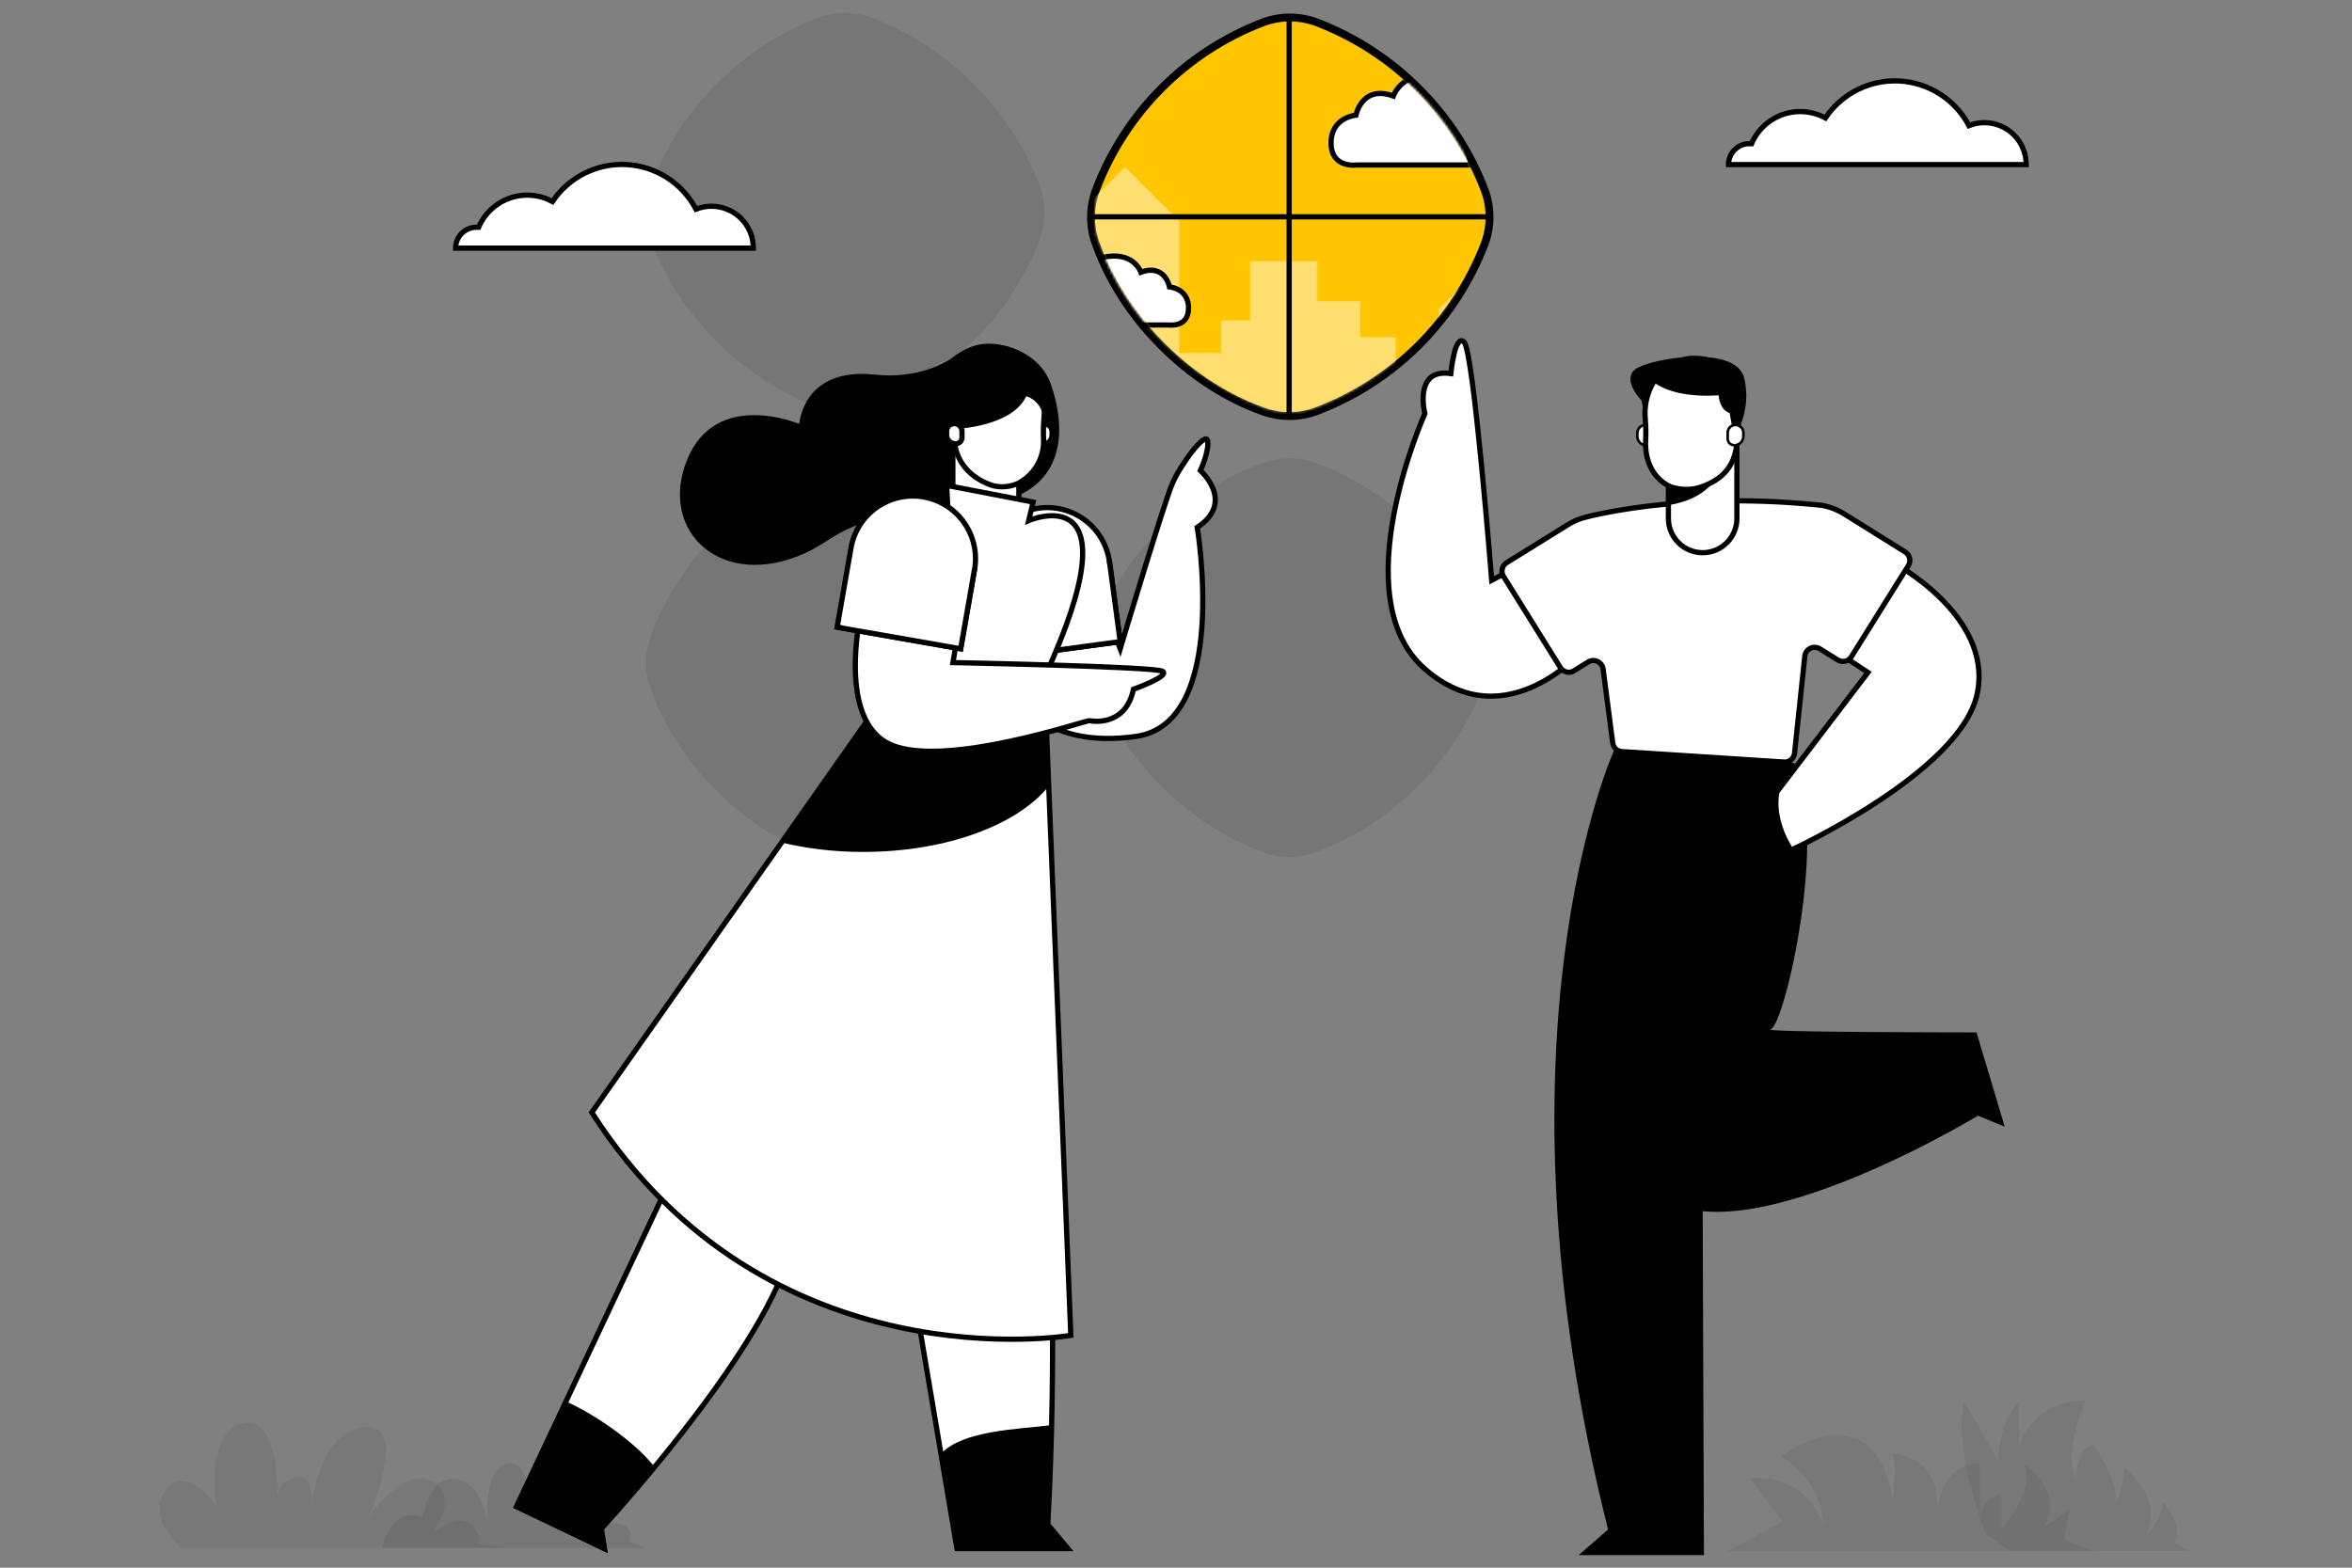
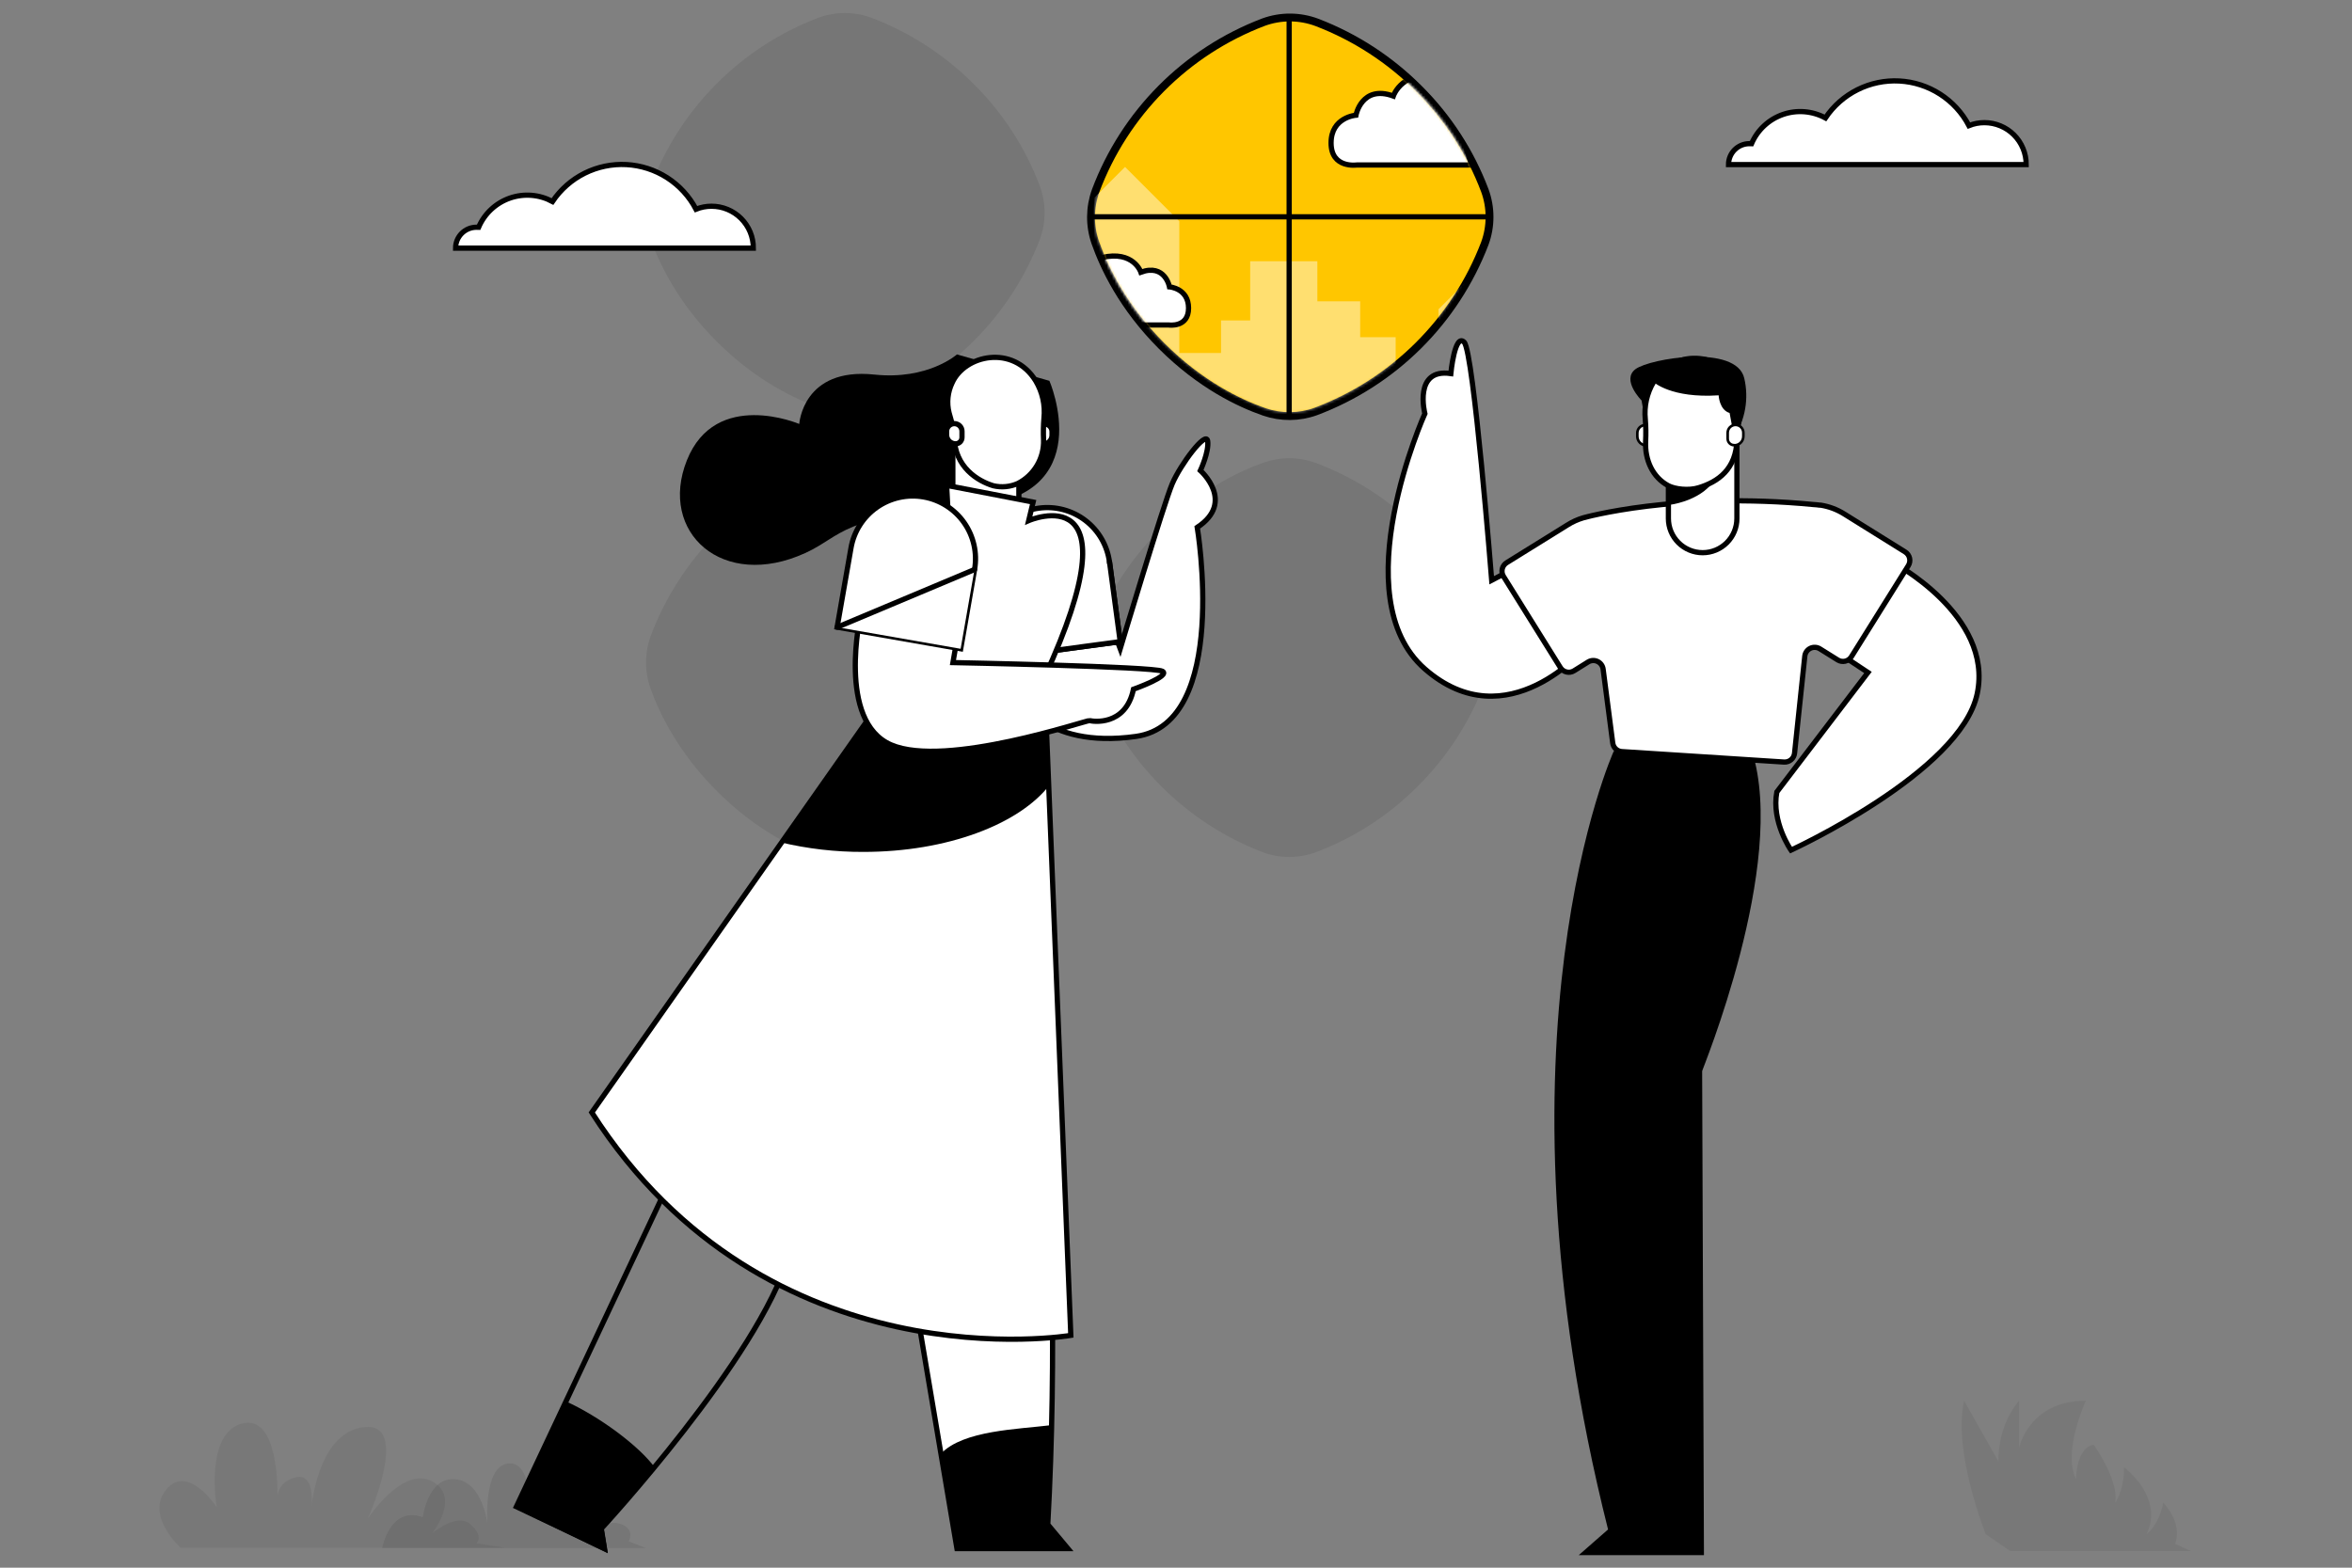
<svg xmlns="http://www.w3.org/2000/svg" width="900" height="600" viewBox="0 0 900 600" fill="none">
  <rect x="0" y="0" width="900" height="600" fill="#808080" stroke="none" />
  <path opacity="0.08" d="M161.76 580.66C161.76 580.66 163.76 565.14 174.28 566.15C184.8 567.16 186.54 583.42 186.54 583.42C186.54 583.42 184.79 561.42 194.3 560.14C203.81 558.86 202.81 579.14 202.81 579.14C202.81 579.14 216.33 550.86 226.81 557.36C237.29 563.86 229.33 585.17 229.33 585.17C230.408 584.057 231.797 583.294 233.315 582.982C234.833 582.67 236.41 582.823 237.84 583.42C243.09 585.42 240.59 589.93 240.59 589.93L247.1 592.49H146.24C146.24 592.49 149.24 576.16 161.76 580.66Z" fill="black" />
  <path opacity="0.06" d="M182.33 590.68C182.33 590.68 185.33 588.17 180.07 583.42C174.81 578.67 165.3 586.92 165.3 586.92C165.3 586.92 176.57 572.92 165.3 566.92C154.03 560.92 140.77 581.18 140.77 581.18C140.77 581.18 157.29 544.39 139.52 546.18C122.74 547.77 119.55 573.37 119.23 576.37C119.4 574.51 120.07 564.03 113.45 565.37C106.65 566.78 106.22 572.14 106.19 572.81C106.19 571.22 106.81 541.19 92.67 544.81C78.15 548.56 82.91 576.81 82.91 576.81C82.91 576.81 71.91 560.04 63.64 570.05C55.37 580.06 69.14 592.39 69.14 592.39H193.33L182.33 590.68Z" fill="black" />
  <path opacity="0.06" d="M759.84 587.19C759.84 587.19 747.08 555.27 751.58 536.12L764.72 559.37C764.72 559.37 763.97 546.23 772.61 536.09V554.09C772.61 554.09 776.36 536.09 798.14 536.09C798.14 536.09 789.14 555.62 794.39 566.09C794.39 566.09 794.39 554.09 801.14 552.95C801.14 552.95 810.91 566.47 809.4 575.1C809.4 575.1 812.78 570.6 812.78 561.59C812.78 561.59 828.18 572.85 821.42 587.12C821.42 587.12 825.93 584.12 827.8 575.12C827.8 575.12 835.31 582.63 832.31 590.89L838.31 593.63H769.23" fill="black" />
-   <path opacity="0.06" d="M697.51 593.68H661.09L682.09 582.32L669.73 565.8C669.73 565.8 689.63 562.8 697.51 583.07C697.51 583.07 698.26 568.07 681.74 557.53C681.74 557.53 693.74 547.02 708.03 550.03C722.32 553.04 724.17 574.43 724.17 574.43C724.17 574.43 726.05 559.79 724.17 556.43C724.17 556.43 741.82 556.05 741.44 577.83C741.44 577.83 742.19 560.18 757.59 560.18V580.08C757.59 580.08 759.09 572.89 765.85 571.6V585.37C765.85 585.37 778.99 570.73 774.48 560.21C774.48 560.21 790.25 570.73 781.99 584.62L791.76 577.86L789.88 589.12L801.14 593.73" fill="black" />
  <path opacity="0.08" d="M483.58 177.06C490.025 174.804 497.052 174.846 503.47 177.18C518.157 182.692 531.502 191.267 542.62 202.334C553.737 213.402 562.372 226.708 567.95 241.37C570.394 248.01 570.366 255.309 567.87 261.93C562.259 276.574 553.613 289.865 542.5 300.93C531.492 312.012 518.233 320.603 503.62 326.12C497.045 328.576 489.807 328.594 483.22 326.17C468.543 320.545 455.227 311.87 444.15 300.719C433.073 289.568 424.487 276.194 418.96 261.48C416.675 255.124 416.626 248.178 418.82 241.79C422.09 232.35 429.17 217.4 444.07 202.5C458.97 187.6 474.05 180.37 483.58 177.06Z" fill="black" />
  <path opacity="0.08" d="M248.87 263.3C246.622 256.856 246.668 249.834 249 243.42C254.507 228.738 263.074 215.396 274.132 204.279C285.191 193.162 298.487 184.524 313.14 178.94C319.779 176.49 327.08 176.519 333.7 179.02C348.345 184.624 361.637 193.267 372.7 204.38C383.792 215.392 392.395 228.653 397.93 243.27C400.36 249.85 400.36 257.081 397.93 263.66C392.322 278.332 383.664 291.647 372.528 302.724C361.392 313.802 348.031 322.389 333.33 327.92C326.979 330.213 320.035 330.266 313.65 328.07C304.2 324.8 289.26 317.72 274.36 302.81C259.46 287.9 252.22 272.84 248.87 263.3Z" fill="black" />
  <path d="M419.13 92.88C416.882 86.433 416.928 79.407 419.26 72.99C424.767 58.308 433.334 44.966 444.392 33.849C455.45 22.732 468.747 14.094 483.4 8.51C490.04 6.066 497.339 6.094 503.96 8.59C518.603 14.203 531.894 22.849 542.96 33.96C554.039 44.971 562.629 58.228 568.15 72.84C570.58 79.419 570.58 86.65 568.15 93.23C562.527 107.911 553.852 121.231 542.699 132.31C531.546 143.389 518.168 151.975 503.45 157.5C497.097 159.785 490.155 159.834 483.77 157.64C474.32 154.37 459.38 147.29 444.48 132.39C429.58 117.49 422.48 102.37 419.13 92.88Z" fill="#FFC600" stroke="black" stroke-width="3" stroke-miterlimit="10" />
  <path opacity="0.08" d="M248.85 91.18C246.602 84.733 246.648 77.707 248.98 71.29C254.487 56.608 263.054 43.266 274.112 32.149C285.17 21.032 298.467 12.394 313.12 6.81C319.76 4.366 327.059 4.394 333.68 6.89C348.323 12.503 361.614 21.149 372.68 32.26C383.759 43.271 392.349 56.529 397.87 71.14C400.316 77.714 400.334 84.945 397.92 91.53C392.297 106.211 383.622 119.531 372.469 130.61C361.316 141.689 347.938 150.275 333.22 155.8C326.867 158.085 319.925 158.135 313.54 155.94C304.09 152.67 289.15 145.59 274.25 130.69C259.35 115.79 252.2 100.71 248.85 91.18Z" fill="black" />
  <path d="M422 238.57L426.2 241.76L428.65 248.3C428.65 248.3 445.36 192.66 448.55 185.18C451.74 177.7 461.55 164.65 462.12 168.78C462.69 172.91 459.33 180.09 459.33 180.09C459.33 180.09 472.9 192.09 458.13 201.84C458.13 201.84 470.66 276.74 434.73 281.84C398.8 286.94 389.1 265.92 389.1 265.92L400.41 241.92" fill="white" />
  <path d="M422 238.57L426.2 241.76L428.65 248.3C428.65 248.3 445.36 192.66 448.55 185.18C451.74 177.7 461.55 164.65 462.12 168.78C462.69 172.91 459.33 180.09 459.33 180.09C459.33 180.09 472.9 192.09 458.13 201.84C458.13 201.84 470.66 276.74 434.73 281.84C398.8 286.94 389.1 265.92 389.1 265.92L400.41 241.92" stroke="black" stroke-width="2" stroke-miterlimit="10" stroke-linecap="round" />
  <path d="M428.64 245.587L381.068 251.976L376.969 221.461C376.121 215.152 377.815 208.765 381.676 203.705C385.538 198.645 391.252 195.327 397.56 194.479V194.479C403.869 193.632 410.256 195.325 415.316 199.187C420.376 203.049 423.694 208.762 424.542 215.071L428.64 245.587Z" fill="white" stroke="black" stroke-width="2" stroke-miterlimit="10" stroke-linecap="round" />
  <path d="M381.12 251.95L428.65 245.57L424.56 215.06" fill="white" />
  <path d="M381.12 251.95L428.65 245.57L424.56 215.06" stroke="black" stroke-width="2" stroke-miterlimit="10" stroke-linecap="round" />
-   <path d="M256.98 450.53L197.6 576.65L231.29 592.65L230.09 585.04C230.09 585.04 290.21 520.04 301.89 480.52" fill="white" />
  <path d="M256.98 450.53L197.6 576.65L231.29 592.65L230.09 585.04C230.09 585.04 290.21 520.04 301.89 480.52" stroke="black" stroke-width="2" stroke-miterlimit="10" stroke-linecap="round" />
  <path d="M391.93 322.71C391.93 322.71 408.14 453.9 400.93 583.47L408.63 592.68H366.18L336.24 415.24C336.24 415.24 309.14 355.34 326.24 322.71" fill="white" />
  <path d="M391.93 322.71C391.93 322.71 408.14 453.9 400.93 583.47L408.63 592.68H366.18L336.24 415.24C336.24 415.24 309.14 355.34 326.24 322.71" stroke="black" stroke-width="2" stroke-miterlimit="10" stroke-linecap="round" />
  <path d="M401.56 145.75L366.19 135.64C366.19 135.64 355.1 145.53 334.57 143.36C307.18 140.47 305.84 162.26 305.84 162.26C305.84 162.26 273.84 148.63 262.84 176.17C251.84 203.71 276.5 226.17 308.23 211.62C322.39 205.12 321.61 197.25 371.31 193.86C421.01 190.47 401.56 145.75 401.56 145.75Z" fill="black" />
  <path d="M364.6 168.6H389.87V196.87C389.87 200.22 388.539 203.432 386.171 205.801C383.802 208.169 380.59 209.5 377.24 209.5V209.5C373.89 209.5 370.678 208.169 368.309 205.801C365.941 203.432 364.61 200.22 364.61 196.87V168.6H364.6Z" fill="white" stroke="black" stroke-width="2" stroke-miterlimit="10" stroke-linecap="round" />
  <path d="M399.13 169.99C398.48 169.99 397.857 169.732 397.398 169.272C396.938 168.813 396.68 168.19 396.68 167.54V165.2C396.68 164.42 396.99 163.672 397.541 163.121C398.092 162.57 398.84 162.26 399.62 162.26V162.26C400.4 162.26 401.148 162.57 401.699 163.121C402.25 163.672 402.56 164.42 402.56 165.2V166.55C402.56 167.461 402.199 168.334 401.556 168.979C400.913 169.624 400.041 169.987 399.13 169.99Z" fill="white" stroke="black" stroke-width="2" stroke-miterlimit="10" stroke-linecap="round" />
  <path d="M396.33 145.79C398.887 150.066 399.992 155.054 399.48 160.01C399.245 162.79 399.195 165.583 399.33 168.37C399.439 171.789 398.574 175.169 396.838 178.117C395.101 181.064 392.564 183.458 389.52 185.02C386.565 186.339 383.259 186.652 380.11 185.91C374.18 184.14 365.34 178.8 365.11 167.17C365.05 163.96 364 161.09 363.16 157.98C362.207 154.139 362.625 150.086 364.34 146.52C369.09 135.86 387.61 131.66 396.33 145.79Z" fill="white" stroke="black" stroke-width="2" stroke-miterlimit="10" stroke-linecap="round" />
-   <path d="M401 144.47C396.3 135 383.78 130.24 374.87 131.84C362.59 134.03 343.74 153.05 364.6 173.31V169.06L366.19 164.13C366.19 164.13 387.35 163.23 392.69 151.65C392.69 151.65 399.69 153.39 399.34 162.13C399.33 162.13 405.69 153.93 401 144.47Z" fill="black" />
  <path d="M365.17 162.13C365.95 162.13 366.698 162.44 367.249 162.991C367.8 163.542 368.11 164.29 368.11 165.07V167.41C368.11 168.06 367.852 168.683 367.392 169.142C366.933 169.602 366.31 169.86 365.66 169.86C364.748 169.86 363.873 169.497 363.228 168.852C362.582 168.207 362.22 167.332 362.22 166.42V165.07C362.22 164.29 362.53 163.542 363.081 162.991C363.632 162.44 364.38 162.13 365.16 162.13H365.17Z" fill="white" stroke="black" stroke-width="2" stroke-miterlimit="10" stroke-linecap="round" />
  <path d="M394.33 149.85H394.44L394.34 149.8C394.34 149.8 394.33 149.83 394.33 149.85Z" fill="#5A3C2A" />
  <path d="M362.7 194.53L362.23 185.77L395.33 192.16L393.63 199.25C393.63 199.25 435.81 180.88 399.63 259.32L409.75 511.09C409.75 511.09 293.81 530.85 226.45 425.77L352.14 246.94C352.14 246.94 317.41 179.19 362.7 194.53Z" fill="white" stroke="black" stroke-width="2" stroke-miterlimit="10" stroke-linecap="round" />
  <path d="M335.56 242.55C339.31 252.13 342.96 259.25 342.96 259.25L298.61 322.37C309.016 324.857 319.681 326.092 330.38 326.05C362.49 326.05 390.02 315.46 401.68 300.38L400.63 274.32C401.37 272.73 355.39 288.74 356.07 287.2C345.69 272.15 366.45 243.65 335.56 242.55Z" fill="black" />
  <path d="M329.33 235.18C329.33 235.18 320.05 276.09 341.01 285.08C361.97 294.07 416.06 275.49 416.95 275.79C417.84 276.09 430.73 278.19 433.72 263.79C433.72 263.79 448.09 258.7 444.8 256.9C441.51 255.1 364.64 253.59 364.64 253.59L368.13 233.47" fill="white" />
  <path d="M329.33 235.18C329.33 235.18 320.05 276.09 341.01 285.08C361.97 294.07 416.06 275.49 416.95 275.79C417.84 276.09 430.73 278.19 433.72 263.79C433.72 263.79 448.09 258.7 444.8 256.9C441.51 255.1 364.64 253.59 364.64 253.59L368.13 233.47" stroke="black" stroke-width="2" stroke-miterlimit="10" stroke-linecap="round" />
  <path d="M367.618 248.297L320.336 240.028L325.64 209.698C326.737 203.428 330.279 197.85 335.488 194.192C340.697 190.534 347.146 189.095 353.416 190.191C359.686 191.288 365.263 194.83 368.922 200.039C372.58 205.248 374.019 211.697 372.922 217.967L367.618 248.297Z" fill="white" stroke="black" stroke-width="2" stroke-miterlimit="10" stroke-linecap="round" />
  <path d="M320.35 240.05L367.59 248.31L372.89 217.98" fill="white" />
-   <path d="M320.35 240.05L367.59 248.31L372.89 217.98" stroke="black" stroke-width="2" stroke-miterlimit="10" stroke-linecap="round" />
+   <path d="M320.35 240.05L372.89 217.98" stroke="black" stroke-width="2" stroke-miterlimit="10" stroke-linecap="round" />
  <path d="M759.33 46.94C757.305 46.94 755.299 47.327 753.42 48.08C750.843 43.17 747.034 39.013 742.367 36.019C737.699 33.024 732.334 31.293 726.796 30.997C721.258 30.7 715.739 31.848 710.778 34.328C705.818 36.807 701.587 40.533 698.5 45.14C696.023 43.801 693.295 42.992 690.488 42.766C687.682 42.54 684.859 42.902 682.2 43.828C679.541 44.753 677.104 46.223 675.045 48.144C672.985 50.064 671.349 52.392 670.24 54.98C669.967 54.965 669.693 54.965 669.42 54.98C667.298 54.98 665.263 55.823 663.763 57.323C662.263 58.824 661.42 60.858 661.42 62.98H775.33C775.335 60.876 774.925 58.791 774.124 56.845C773.322 54.899 772.144 53.13 770.658 51.641C769.172 50.151 767.406 48.968 765.462 48.162C763.518 47.355 761.435 46.94 759.33 46.94Z" fill="white" stroke="black" stroke-width="2" stroke-miterlimit="10" />
  <path d="M272.27 78.93C270.235 78.927 268.219 79.314 266.33 80.07C263.753 75.16 259.944 71.003 255.277 68.008C250.609 65.014 245.244 63.283 239.706 62.987C234.168 62.69 228.649 63.838 223.688 66.317C218.728 68.797 214.497 72.523 211.41 77.13C208.933 75.791 206.205 74.982 203.398 74.756C200.592 74.53 197.769 74.892 195.11 75.817C192.451 76.743 190.014 78.213 187.955 80.133C185.895 82.054 184.259 84.382 183.15 86.97C182.877 86.955 182.603 86.955 182.33 86.97C180.208 86.97 178.173 87.813 176.673 89.313C175.173 90.814 174.33 92.848 174.33 94.97H288.27C288.275 92.866 287.865 90.781 287.064 88.835C286.262 86.889 285.084 85.121 283.598 83.63C282.112 82.141 280.346 80.958 278.402 80.152C276.458 79.345 274.375 78.93 272.27 78.93V78.93Z" fill="white" stroke="black" stroke-width="2" stroke-miterlimit="10" />
  <path d="M606.89 247.64C606.89 247.64 576.82 283.64 545.23 256.02C513.64 228.4 545.23 158.31 545.23 158.31C545.23 158.31 540.72 140.86 555.16 142.97C555.16 142.97 556.66 127.33 560.27 130.97C563.88 134.61 570.8 222.08 570.8 222.08L582.8 215.79" fill="white" />
  <path d="M606.89 247.64C606.89 247.64 576.82 283.64 545.23 256.02C513.64 228.4 545.23 158.31 545.23 158.31C545.23 158.31 540.72 140.86 555.16 142.97C555.16 142.97 556.66 127.33 560.27 130.97C563.88 134.61 570.8 222.08 570.8 222.08L582.8 215.79" stroke="black" stroke-width="2" stroke-miterlimit="10" />
  <path d="M670.41 287.45H617.52C617.52 287.45 567.88 396.81 615.33 585.37L604.11 595.2H652.02L651.33 409.95C650.94 410.31 684.11 330.84 670.41 287.45Z" fill="black" />
-   <path d="M638.41 287.45C637.78 288.05 607.7 404.76 628.15 448.67C648.6 492.58 756.89 427.01 756.89 427.01L767.11 431.23L756.33 395.13C756.33 395.13 672.11 395.13 677.53 393.93C682.95 392.73 700.04 317.46 686.38 291.93" fill="black" />
  <path d="M723.8 214.96C723.8 214.96 762.9 235.41 756.59 265.49C750.28 295.57 685.33 325.37 685.33 325.37C685.33 325.37 677.75 314.55 679.91 303.11L714.78 257.37L699.78 247.45" fill="white" />
  <path d="M723.8 214.96C723.8 214.96 762.9 235.41 756.59 265.49C750.28 295.57 685.33 325.37 685.33 325.37C685.33 325.37 677.75 314.55 679.91 303.11L714.78 257.37L699.78 247.45" stroke="black" stroke-width="2" stroke-miterlimit="10" />
  <path d="M730.23 216.47C730.759 215.617 730.928 214.588 730.702 213.61C730.475 212.632 729.87 211.784 729.02 211.25L705.68 196.7C702.936 194.985 699.875 193.839 696.68 193.33H696.3C695.52 193.22 694.73 193.14 693.95 193.1C641.6 188.03 605.84 198.18 605.84 198.18C603.726 198.807 601.708 199.719 599.84 200.89L576.52 215.37C575.67 215.904 575.065 216.752 574.838 217.73C574.612 218.708 574.781 219.736 575.31 220.59L597.09 255.51C597.353 255.933 597.696 256.3 598.101 256.59C598.505 256.88 598.964 257.087 599.449 257.2C599.934 257.312 600.436 257.328 600.927 257.245C601.418 257.163 601.888 256.984 602.31 256.72L607.68 253.37C608.219 253.035 608.833 252.84 609.466 252.804C610.099 252.768 610.732 252.892 611.305 253.163C611.878 253.435 612.374 253.846 612.747 254.359C613.12 254.872 613.358 255.471 613.44 256.1L617.12 284.37C617.23 285.241 617.641 286.047 618.282 286.648C618.923 287.248 619.753 287.606 620.63 287.66L682.69 291.66C683.664 291.72 684.623 291.401 685.368 290.772C686.113 290.142 686.586 289.25 686.69 288.28L690.61 251.14C690.678 250.502 690.906 249.891 691.274 249.365C691.642 248.839 692.138 248.415 692.715 248.134C693.292 247.852 693.93 247.721 694.572 247.754C695.213 247.786 695.835 247.981 696.38 248.32L703.21 252.58C704.063 253.111 705.092 253.283 706.071 253.056C707.049 252.829 707.898 252.222 708.43 251.37L730.23 216.47Z" fill="white" stroke="black" stroke-width="2" stroke-miterlimit="10" />
  <path d="M651.52 211.53C648.046 211.53 644.714 210.15 642.257 207.693C639.8 205.236 638.42 201.904 638.42 198.43V169.11H664.63V198.43C664.63 200.151 664.291 201.855 663.632 203.445C662.973 205.036 662.007 206.48 660.79 207.697C659.572 208.913 658.127 209.878 656.536 210.536C654.946 211.193 653.241 211.531 651.52 211.53Z" fill="white" stroke="black" stroke-width="2" stroke-miterlimit="10" />
  <path d="M638.41 193.31C649.41 191.72 657.64 185.54 657.64 178.16C657.64 174.78 655.92 171.66 653 169.11H638.41V193.31Z" fill="black" />
  <path d="M629.44 162.74C630.236 162.74 630.999 163.056 631.561 163.619C632.124 164.181 632.44 164.944 632.44 165.74V168C632.44 168.323 632.376 168.643 632.253 168.941C632.129 169.24 631.948 169.511 631.719 169.739C631.491 169.968 631.22 170.149 630.921 170.273C630.623 170.396 630.303 170.46 629.98 170.46V170.46C629.065 170.46 628.187 170.096 627.54 169.449C626.893 168.802 626.53 167.925 626.53 167.01V165.7C626.53 164.904 626.846 164.141 627.409 163.579C627.971 163.016 628.734 162.7 629.53 162.7L629.44 162.74Z" fill="white" stroke="black" stroke-miterlimit="10" />
  <path d="M632.74 146.2C630.179 150.496 629.07 155.504 629.58 160.48C629.806 163.281 629.846 166.094 629.7 168.9C629.38 176.03 632.36 182.69 638.41 185.9C640.85 187.18 646.11 187.9 650.05 186.65C657.21 184.46 664.46 179.72 664.66 168.03C664.713 164.803 665.167 161.595 666.01 158.48C666.971 154.622 666.55 150.55 664.82 146.97C660.11 136.22 641.5 132 632.74 146.2Z" fill="white" stroke="black" stroke-width="2" stroke-miterlimit="10" />
  <path d="M632.74 146.2C632.74 146.2 639.41 152.5 657.64 151.3C657.64 151.3 657.87 156.87 661.84 158.06L663.55 167.34C665.677 164.032 667.119 160.331 667.789 156.456C668.459 152.58 668.344 148.61 667.45 144.78C664.45 131.64 631.36 137.16 625.84 141.27C620.32 145.38 628.15 153.27 628.15 153.27L629.7 162.19C629.7 162.19 629.85 152.33 631.26 150.19C632.078 149.004 632.586 147.632 632.74 146.2Z" fill="black" />
  <path d="M634.78 150.27H634.67H634.76C634.76 150.27 634.77 150.26 634.78 150.27Z" fill="#5A3C2A" />
  <path d="M663.56 170.38C662.908 170.38 662.282 170.121 661.821 169.659C661.359 169.198 661.1 168.572 661.1 167.92V165.62C661.1 164.824 661.416 164.061 661.979 163.499C662.541 162.936 663.304 162.62 664.1 162.62C664.896 162.62 665.659 162.936 666.221 163.499C666.784 164.061 667.1 164.824 667.1 165.62V166.98C667.1 167.895 666.737 168.772 666.09 169.419C665.443 170.066 664.565 170.43 663.65 170.43L663.56 170.38Z" fill="white" stroke="black" stroke-miterlimit="10" />
  <path d="M360.06 556.37L366.73 592.64H408.62L400.92 583.43L402.41 545.43C389.57 547.04 368.59 547.37 360.06 556.37Z" fill="black" />
  <path d="M216.58 536.37L196.68 577.07L232.58 594.48L230.67 583.25L250.77 561.93C244.49 553.22 228.87 541.88 216.58 536.37Z" fill="black" />
  <mask id="mask0" style="mask-type:alpha" maskUnits="userSpaceOnUse" x="418" y="8" width="151" height="150">
    <path d="M483.76 9.631C490.098 7.416 497.006 7.458 503.317 9.749C517.753 15.166 530.872 23.593 541.803 34.472C552.734 45.35 561.227 58.43 566.718 72.844C569.121 79.376 569.093 86.556 566.639 93.069C561.125 107.491 552.624 120.582 541.694 131.483C530.859 142.357 517.824 150.786 503.464 156.204C496.992 158.599 489.878 158.599 483.406 156.204C468.975 150.67 455.881 142.137 444.989 131.167C434.098 120.198 425.656 107.042 420.221 92.568C417.974 86.315 417.926 79.483 420.084 73.198C423.299 63.912 430.26 49.216 444.911 34.548C459.562 19.881 474.389 12.897 483.76 9.631Z" fill="black" />
  </mask>
  <g mask="url(#mask0)">
    <path opacity="0.44" d="M569.474 99.351L550.464 118.361V139.922H534.054V129.047H520.481V115.326H504.091V99.984H478.388V122.641H467.237V135.097H451.262V84.651L430.502 63.891L418.55 75.853V162.075C418.55 162.202 418.6 162.324 418.689 162.414C418.777 162.505 418.898 162.557 419.025 162.56H589.156C589.285 162.56 589.408 162.509 589.499 162.418C589.59 162.327 589.641 162.204 589.641 162.075V99.351H569.474Z" fill="white" />
    <path d="M563.157 63.14H519.225C519.225 63.14 509.34 64.613 509.34 54.717C509.34 44.822 518.86 44.09 518.86 44.09C518.86 44.09 521.064 32.356 533.154 36.755C533.154 36.755 536.822 25.762 552.58 29.43L563.157 63.14Z" fill="white" stroke="black" stroke-width="2" stroke-miterlimit="10" stroke-linecap="round" />
    <path d="M421.684 124.381H447.229C447.229 124.381 454.801 125.508 454.801 117.926C454.801 110.344 447.505 109.79 447.505 109.79C447.505 109.79 445.825 100.804 436.562 104.175C436.562 104.175 433.754 95.752 421.684 98.56V124.381Z" fill="white" stroke="black" stroke-width="2" stroke-miterlimit="10" stroke-linecap="round" />
  </g>
  <path d="M493.3 6.7V159.26" stroke="black" stroke-width="2" stroke-miterlimit="10" />
  <path d="M417.02 82.98H569.58" stroke="black" stroke-width="2" stroke-miterlimit="10" />
</svg>